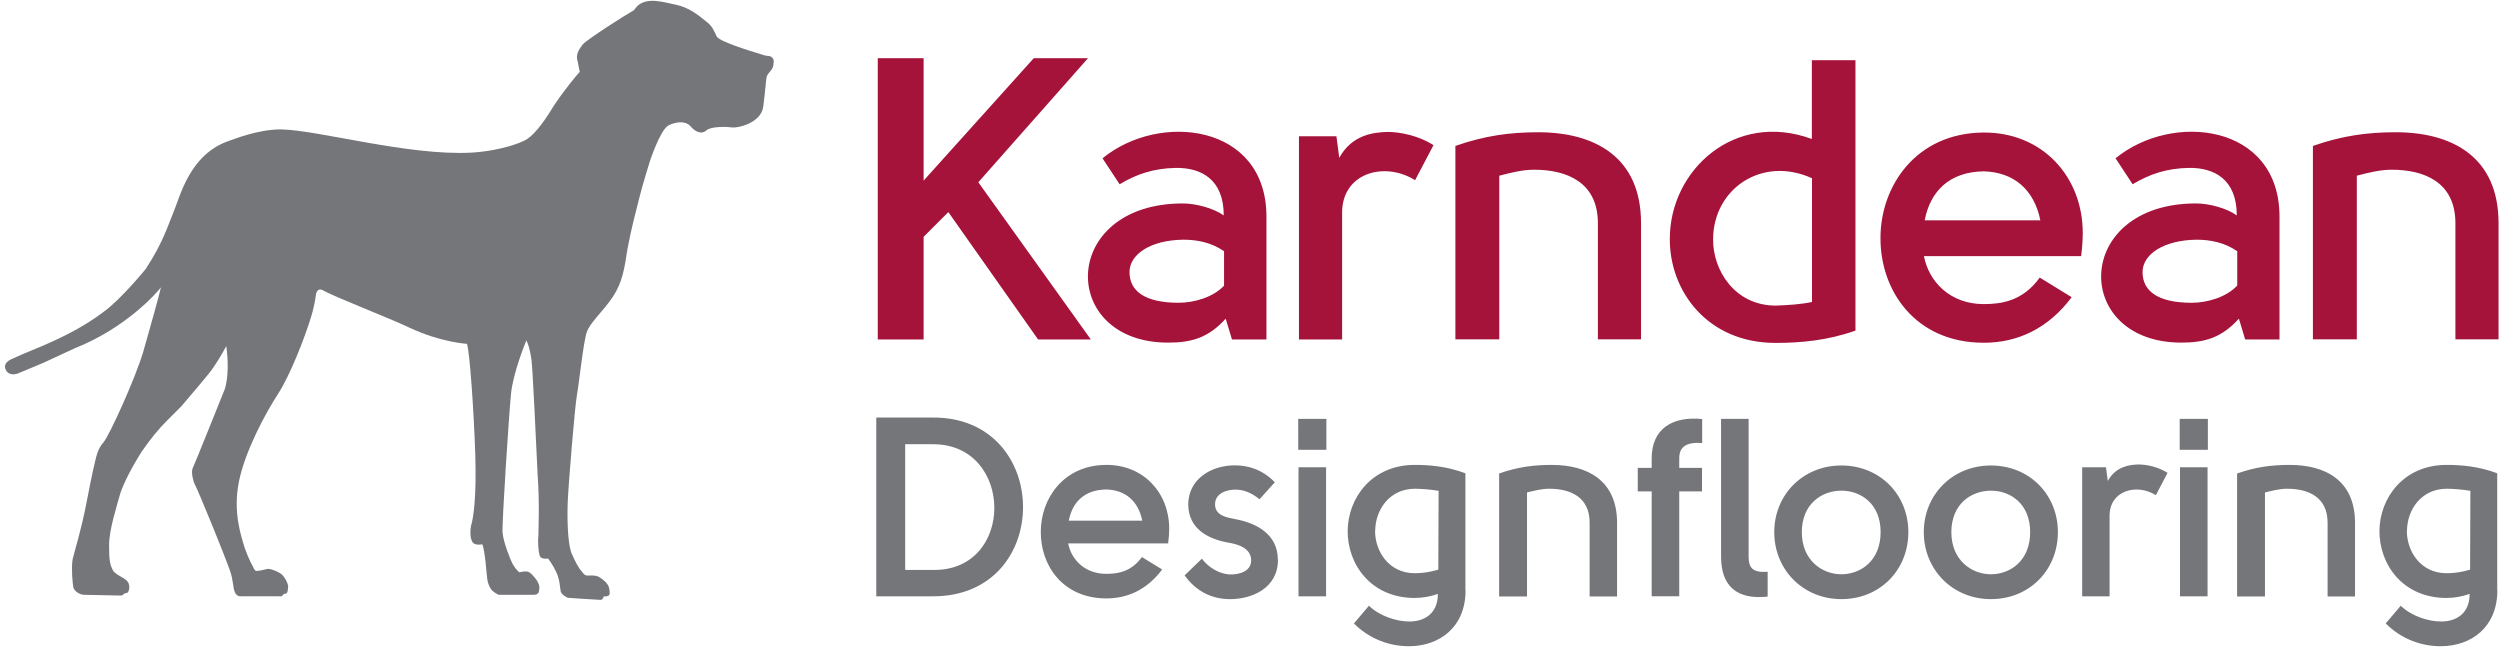
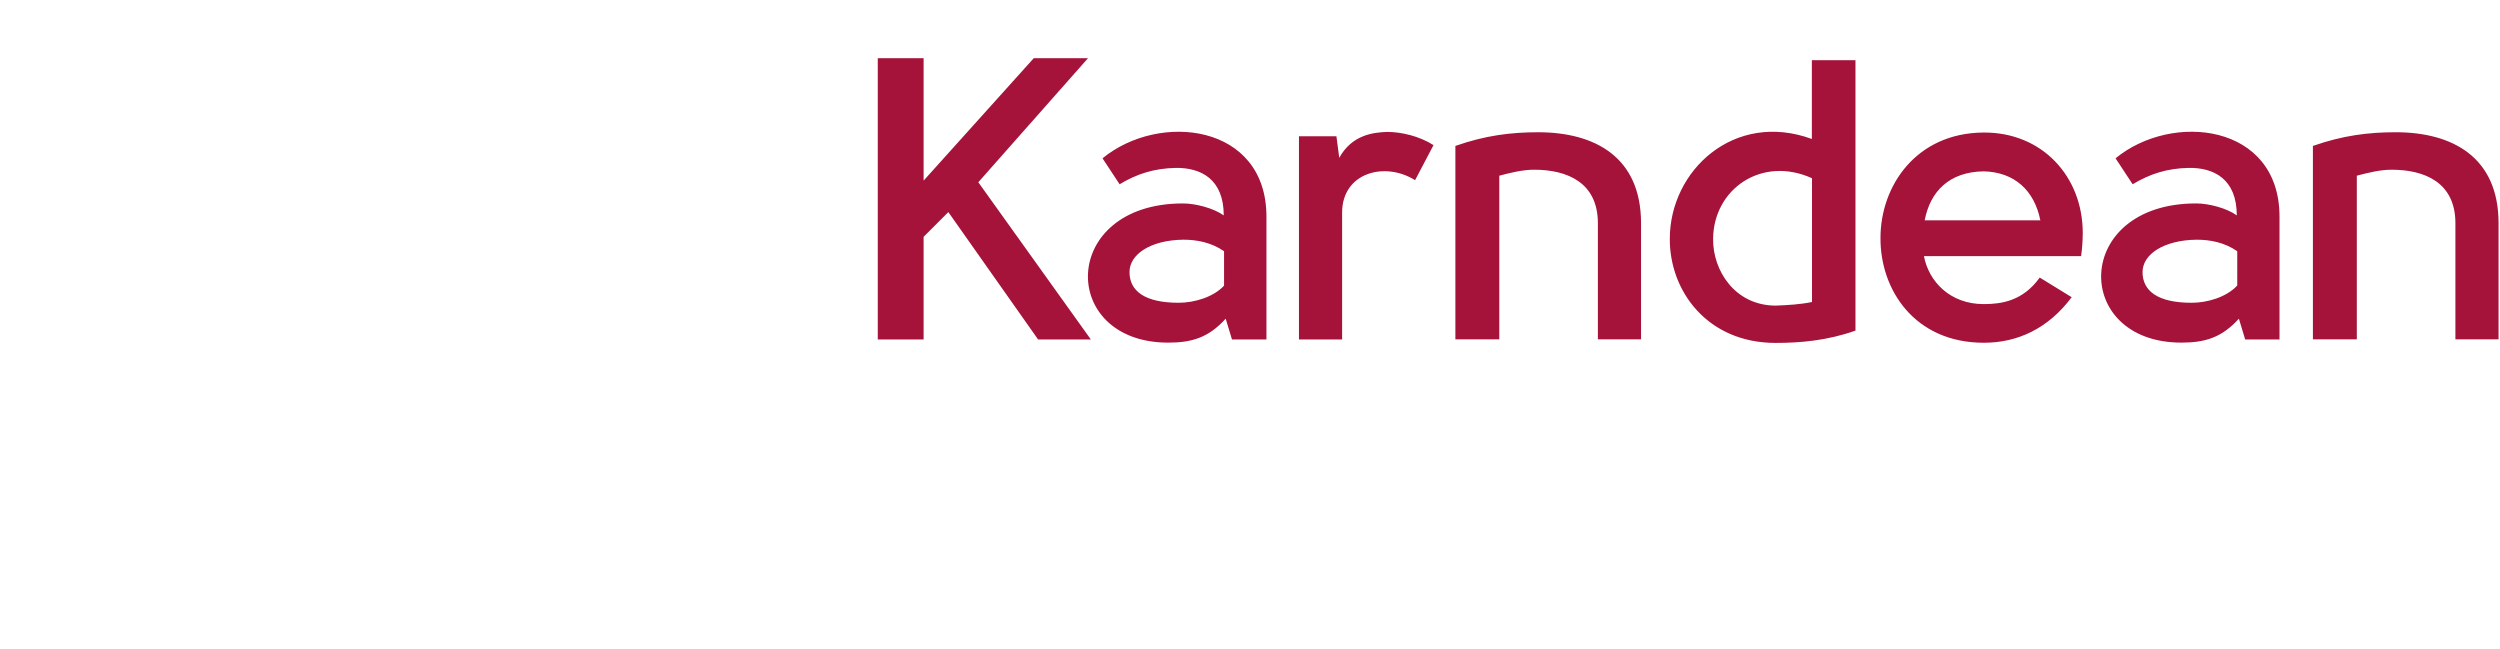
<svg xmlns="http://www.w3.org/2000/svg" width="370" height="96" viewBox="0 0 370 96" fill="none">
-   <path d="M369.61 87.344C369.61 92.933 365.64 95.572 361.426 95.638C359.88 95.671 358.344 95.389 356.91 94.81C355.477 94.231 354.176 93.366 353.088 92.267L355.308 89.65C356.814 91.114 359.32 92.023 361.448 91.98C363.51 91.936 365.508 90.826 365.508 87.9C364.41 88.287 363.256 88.49 362.092 88.498C355.594 88.498 352.112 83.507 352.156 78.517C352.224 73.683 355.726 68.805 362.092 68.805C364.354 68.805 366.86 69.025 369.588 70.046V87.389L369.61 87.344ZM356.214 78.564C356.214 81.555 358.21 84.838 362.114 84.838C363.2 84.838 364.442 84.662 365.574 84.305C365.574 80.338 365.618 76.656 365.618 72.641C364.467 72.453 363.304 72.35 362.138 72.332C358.278 72.332 356.238 75.547 356.238 78.561M331.112 70.07C333.884 69.094 336.278 68.805 338.874 68.805C344.196 68.805 348.542 71.133 348.542 77.365V88.275H344.484V77.365C344.484 73.528 341.6 72.332 338.474 72.332C337.388 72.332 336.234 72.641 335.214 72.885V88.275H331.09V70.07H331.112ZM322.596 61.995H326.766V66.566H322.596V61.995ZM326.72 88.254H322.64V69.159H326.72V88.254ZM311.686 69.159L311.952 71.18C313.148 69.005 315.192 68.784 316.454 68.74C317.762 68.74 319.448 69.115 320.8 69.98L319.07 73.285C316.19 71.487 312.218 72.62 312.218 76.323V88.254H308.16V69.159H311.686ZM294.654 88.671C288.956 88.671 284.72 84.281 284.72 78.76C284.72 73.237 288.956 68.891 294.654 68.891C300.354 68.891 304.568 73.192 304.568 78.76C304.568 84.326 300.398 88.671 294.654 88.671ZM294.654 84.992C297.538 84.992 300.464 82.972 300.464 78.76C300.464 74.546 297.538 72.618 294.654 72.618C291.774 72.618 288.8 74.567 288.8 78.757C288.8 82.951 291.84 84.992 294.654 84.992ZM272.522 88.671C266.824 88.671 262.588 84.281 262.588 78.76C262.588 73.237 266.824 68.891 272.522 68.891C278.222 68.891 282.436 73.192 282.436 78.76C282.436 84.326 278.266 88.671 272.522 88.671ZM272.522 84.992C275.406 84.992 278.332 82.972 278.332 78.76C278.332 74.546 275.406 72.618 272.522 72.618C269.642 72.618 266.668 74.567 266.668 78.757C266.668 82.951 269.708 84.992 272.522 84.992ZM138.092 88.254H129.688V61.797H138.048C155.768 61.688 155.944 88.278 138.092 88.254ZM138.136 65.746H133.968V84.352H138.048C150.288 84.572 150.088 65.746 138.114 65.746M169.006 82.445L172 84.285C169.78 87.255 166.9 88.566 163.75 88.566C157.252 88.566 153.992 83.62 154.036 78.695C154.036 73.796 157.408 68.828 163.706 68.805C169.226 68.761 173.042 72.93 173.042 78.251C173.042 78.808 172.998 79.561 172.886 80.425H158.094C158.538 82.797 160.534 84.927 163.728 84.927C165.414 84.927 167.408 84.639 168.984 82.468M169.05 77.055C168.496 74.237 166.61 72.51 163.728 72.442C160.49 72.487 158.694 74.328 158.184 77.055H169.072H169.05ZM189.142 82.82C189.142 87.168 185.128 88.675 182.046 88.675C179.45 88.675 177.056 87.588 175.326 85.15L177.876 82.688C178.918 84.04 180.426 84.906 181.936 85.016C183.354 85.082 185.172 84.572 185.172 82.954C185.172 81.114 183.22 80.558 181.934 80.335C178.786 79.803 175.902 78.275 175.858 74.681C175.858 70.933 179.228 68.871 182.754 68.871C184.706 68.871 186.834 69.472 188.676 71.377L186.414 73.883C185.216 72.951 184.13 72.463 182.822 72.463C181.58 72.463 179.782 72.996 179.828 74.704C179.872 76.344 181.624 76.59 182.822 76.834C186.06 77.431 189.12 79.118 189.12 82.841M192.136 61.995H196.304V66.566H192.138L192.136 61.995ZM196.26 88.254H192.18V69.159H196.26V88.254ZM216.906 87.344C216.906 92.933 212.936 95.572 208.722 95.638C207.176 95.671 205.64 95.389 204.206 94.81C202.773 94.231 201.472 93.366 200.384 92.267L202.604 89.65C204.11 91.114 206.616 92.023 208.744 91.98C210.806 91.936 212.804 90.826 212.804 87.9C211.706 88.287 210.552 88.49 209.388 88.498C202.89 88.498 199.408 83.507 199.454 78.517C199.52 73.683 203.022 68.805 209.388 68.805C211.65 68.805 214.156 69.025 216.882 70.046V87.389L216.906 87.344ZM203.51 78.564C203.51 81.555 205.506 84.838 209.41 84.838C210.496 84.838 211.738 84.662 212.87 84.305C212.87 80.338 212.914 76.656 212.914 72.641C211.763 72.453 210.6 72.35 209.434 72.332C205.574 72.332 203.534 75.547 203.534 78.561M221.894 70.07C224.666 69.094 227.062 68.805 229.656 68.805C234.978 68.805 239.326 71.133 239.326 77.365V88.275H235.266V77.365C235.266 73.528 232.386 72.332 229.258 72.332C228.17 72.332 227.018 72.641 225.998 72.885V88.275H221.872V70.07H221.894ZM251.898 65.564C249.57 65.409 248.528 66.12 248.528 67.826V69.246H251.898V72.725H248.528V88.249H244.448V72.728H242.388V69.248H244.448V67.828C244.448 63.48 247.488 61.574 251.922 62.016V65.585L251.898 65.564ZM261.612 84.614C259.328 84.814 258.796 83.948 258.796 82.395V61.995H254.716V82.395C254.716 86.787 257.11 88.784 261.612 88.296V84.614ZM113.986 10.569C113.986 10.569 113.676 10.88 113.476 11.302C113.366 11.722 113.276 13.386 112.966 15.759C112.656 18.241 109.13 18.974 108.398 18.863C107.666 18.752 105.294 18.663 104.562 19.284C103.742 20.015 102.788 19.395 102.168 18.663C101.548 17.931 100.194 17.931 98.952 18.553C97.71 19.174 96.158 23.942 96.158 23.942C96.158 23.942 95.116 27.267 94.606 29.329C94.184 30.994 93.364 34.097 92.854 36.913C92.432 39.709 92.122 41.794 90.68 43.965C89.216 46.139 87.354 47.691 86.844 49.156C86.334 50.62 85.69 56.828 85.38 58.492C85.07 60.266 84.138 71.576 84.028 74.171C83.916 76.766 84.028 80.291 84.538 81.754C85.158 83.218 85.69 84.15 86.09 84.549C86.4 84.969 86.6 85.279 87.242 85.169C87.862 85.169 88.396 85.169 88.794 85.48C89.306 85.79 90.036 86.412 90.148 87.031C90.148 87.031 90.348 87.852 90.148 88.076C90.036 88.275 89.528 88.275 89.328 88.275C89.328 88.275 89.328 88.695 88.906 88.784C88.486 88.784 84.026 88.474 84.026 88.474C84.026 88.474 83.096 88.053 82.986 87.541C82.874 87.031 82.874 85.879 82.364 84.748C81.854 83.618 81.124 82.663 81.124 82.663C81.124 82.663 80.08 82.864 79.88 82.243C79.68 81.621 79.57 80.18 79.68 79.338C79.68 78.517 79.88 74.457 79.57 70.311C79.37 66.251 78.838 54.212 78.638 53.081C78.438 51.84 78.218 50.995 77.906 50.376C77.906 50.376 75.932 55.056 75.622 58.359C75.312 61.574 74.27 77.451 74.382 78.805C74.492 80.246 75.534 82.864 75.932 83.573C76.354 84.305 76.864 84.704 76.864 84.704C76.864 84.704 77.596 84.504 78.018 84.594C78.438 84.594 79.148 85.436 79.482 85.945C79.792 86.478 79.902 86.877 79.792 87.297C79.792 87.719 79.592 88.029 78.972 88.029H73.782C73.782 88.029 73.162 87.719 72.85 87.409C72.54 87.1 72.23 86.478 72.118 85.746C72.008 85.013 71.808 81.6 71.386 80.558C71.386 80.558 70.456 80.757 70.034 80.358C69.614 79.938 69.524 78.805 69.724 77.763C70.034 76.832 70.544 73.615 70.344 67.383C70.144 61.154 69.524 51.906 69.104 50.886C69.104 50.886 65.266 50.685 60.588 48.489C57.062 46.828 49.898 44.121 47.614 42.88C46.772 42.679 46.772 43.611 46.682 44.121C46.682 44.233 46.372 45.895 46.062 46.828C45.13 49.931 42.934 55.541 41.182 58.248C39.408 60.953 36.304 66.651 35.372 71.222C34.442 75.79 35.684 79.316 36.216 81.09C36.836 82.864 37.456 83.883 37.456 83.883C37.456 83.883 37.656 84.504 37.968 84.504C38.278 84.504 39.208 84.303 39.63 84.194C40.25 84.194 41.184 84.614 41.716 85.013C42.136 85.436 42.536 86.145 42.646 86.677C42.646 86.677 42.646 87.832 42.336 87.832C41.604 87.942 42.026 88.341 41.294 88.251H35.684C35.684 88.251 35.064 88.364 34.752 87.632C34.442 86.9 34.552 85.879 34.02 84.415C33.178 82.019 29.562 73.106 28.72 71.442C28.72 71.442 28.21 70.001 28.52 69.269C28.72 68.96 33.288 57.538 33.288 57.538C33.798 55.876 33.798 53.279 33.488 51.218C32.863 52.398 32.167 53.538 31.404 54.633C31.092 55.144 27.988 58.779 26.836 60.133L24.662 62.306C23.48 63.489 22.266 64.974 21.026 66.763C19.672 68.847 18.32 71.444 17.81 72.996C17.3 74.858 16.146 78.383 16.146 80.668C16.146 82.951 16.258 83.573 16.766 84.504C16.766 84.504 16.966 84.816 17.698 85.236C18.43 85.657 18.852 85.856 19.052 86.389C19.252 87.01 19.052 87.519 18.94 87.629C18.83 87.829 18.63 87.742 18.43 87.829C18.32 87.942 18.12 88.141 17.92 88.141C17.188 88.141 12.31 88.029 12.31 88.029C12.31 88.029 11.068 87.829 10.846 86.877C10.738 86.257 10.538 84.171 10.738 82.817C11.048 81.466 11.978 78.671 12.822 74.303C13.642 69.936 14.174 67.871 14.174 67.871C14.174 67.871 14.486 66.32 15.306 65.478C16.148 64.546 20.074 55.917 21.226 51.971C22.268 48.336 23.51 43.877 23.822 42.526C23.202 43.346 18.632 48.557 11.048 51.551L6.366 53.721L2.642 55.273C2.642 55.273 1.4 55.783 0.868 54.764C0.356 53.724 1.488 53.212 2.02 53.011C2.22 52.901 3.882 52.172 6.388 51.15C9.494 49.797 12.42 48.355 15.326 46.16C17.92 44.297 21.558 39.818 21.558 39.818C24.152 35.87 24.884 33.278 25.594 31.611C26.634 29.218 27.988 22.785 33.998 20.811C34.618 20.611 38.144 19.149 41.582 19.149C47.192 19.259 60.476 23.098 69.812 22.587C74.58 22.276 77.396 20.924 77.596 20.814C78.75 20.303 80.302 18.418 81.854 15.823C83.406 13.428 85.49 10.944 85.802 10.633C85.69 10.123 85.602 9.594 85.49 9.082C85.18 8.15 85.602 7.418 86.222 6.598C86.842 5.866 92.342 2.34 93.806 1.52C94.006 1.32 94.118 1.1 94.316 0.9C95.78 -0.454 98.042 0.28 100.038 0.7C102.012 1.12 103.364 2.252 104.406 3.094C105.45 3.826 105.648 4.558 106.07 5.378C106.38 6.11 110.75 7.464 112.81 8.084C113.322 8.284 113.742 8.284 113.854 8.284C114.474 8.484 114.586 8.904 114.474 9.436C114.474 10.056 114.054 10.479 114.054 10.479" fill="#75767A" />
  <path d="M187.434 32.061V50.243H182.334L181.402 47.161C178.852 50.001 176.322 50.709 172.886 50.709C156.654 50.709 156.766 30.109 175.082 30.109C176.966 30.109 179.628 30.817 181.114 31.881C181.114 26.515 177.742 24.785 173.974 24.851C170.78 24.919 168.252 25.739 165.702 27.271L163.174 23.431C171.556 16.535 187.434 18.289 187.434 32.061ZM136.694 8.615V26.733L152.994 8.615H161.022L144.79 26.975L161.444 50.239H153.638L140.354 31.389L136.694 35.049V50.239H129.91V8.617H136.696L136.694 8.615ZM175.126 35.473C170.226 35.539 167.166 37.667 167.166 40.263C167.166 43.101 169.472 44.809 174.438 44.809C176.746 44.809 179.584 43.989 181.18 42.257H181.16V37.181C179.274 35.873 177.144 35.473 175.126 35.473ZM197.79 20.169L198.21 23.361C200.096 19.925 203.29 19.591 205.31 19.525C207.37 19.525 210.03 20.125 212.16 21.477L209.432 26.665C204.886 23.827 198.632 25.601 198.632 31.455V50.239H192.246V20.171L197.79 20.169ZM215.42 21.589C219.788 20.059 223.56 19.573 227.64 19.573C236.02 19.573 242.874 23.233 242.874 33.033V50.219H236.486V33.033C236.486 27.001 231.94 25.117 227.04 25.117C225.332 25.117 223.492 25.581 221.894 26.003V50.221H215.398V21.593H215.42V21.589ZM274.608 8.905V48.931C270.416 50.417 266.402 50.751 262.788 50.751C252.698 50.751 247.088 43.077 247.132 35.337C247.132 25.181 256.712 16.377 268.154 20.569V8.907L274.608 8.905ZM268.176 44.697V26.377C260.726 23.009 253.584 27.977 253.54 35.361C253.474 39.973 256.734 45.229 262.81 45.229C264.65 45.161 266.47 45.051 268.176 44.697ZM301.884 41.081L306.608 43.987C303.128 48.643 298.58 50.727 293.612 50.727C283.388 50.727 278.266 42.923 278.312 35.207C278.312 27.467 283.632 19.683 293.546 19.615C302.238 19.549 308.248 26.115 308.248 34.495C308.24 35.638 308.158 36.779 308.004 37.911H284.744C285.452 41.637 288.578 45.007 293.59 45.007C296.25 45.007 299.378 44.541 301.862 41.105M301.972 32.611C301.086 28.175 298.136 25.471 293.592 25.359C288.512 25.425 285.674 28.309 284.852 32.611H301.972ZM332.286 50.241L331.356 47.159C328.806 49.999 326.278 50.707 322.84 50.707C306.608 50.707 306.72 30.107 325.036 30.107C326.92 30.107 329.582 30.815 331.044 31.879C331.044 26.513 327.674 24.783 323.904 24.849C320.71 24.917 318.184 25.737 315.632 27.269L313.104 23.429C321.488 16.533 337.366 18.285 337.366 32.057V50.241H332.286ZM331.112 42.257V37.181C329.226 35.873 327.098 35.475 325.08 35.475C320.18 35.541 317.096 37.669 317.096 40.265C317.096 43.103 319.402 44.811 324.37 44.811C326.676 44.811 329.514 43.989 331.112 42.257ZM342.332 21.591C346.702 20.059 350.472 19.571 354.552 19.571C362.934 19.571 369.786 23.231 369.786 33.033V50.219H363.4V33.033C363.4 27.001 358.854 25.117 353.952 25.117C352.246 25.117 350.404 25.581 348.808 26.003V50.221H342.31V21.593H342.332V21.591Z" fill="#A5123A" />
</svg>